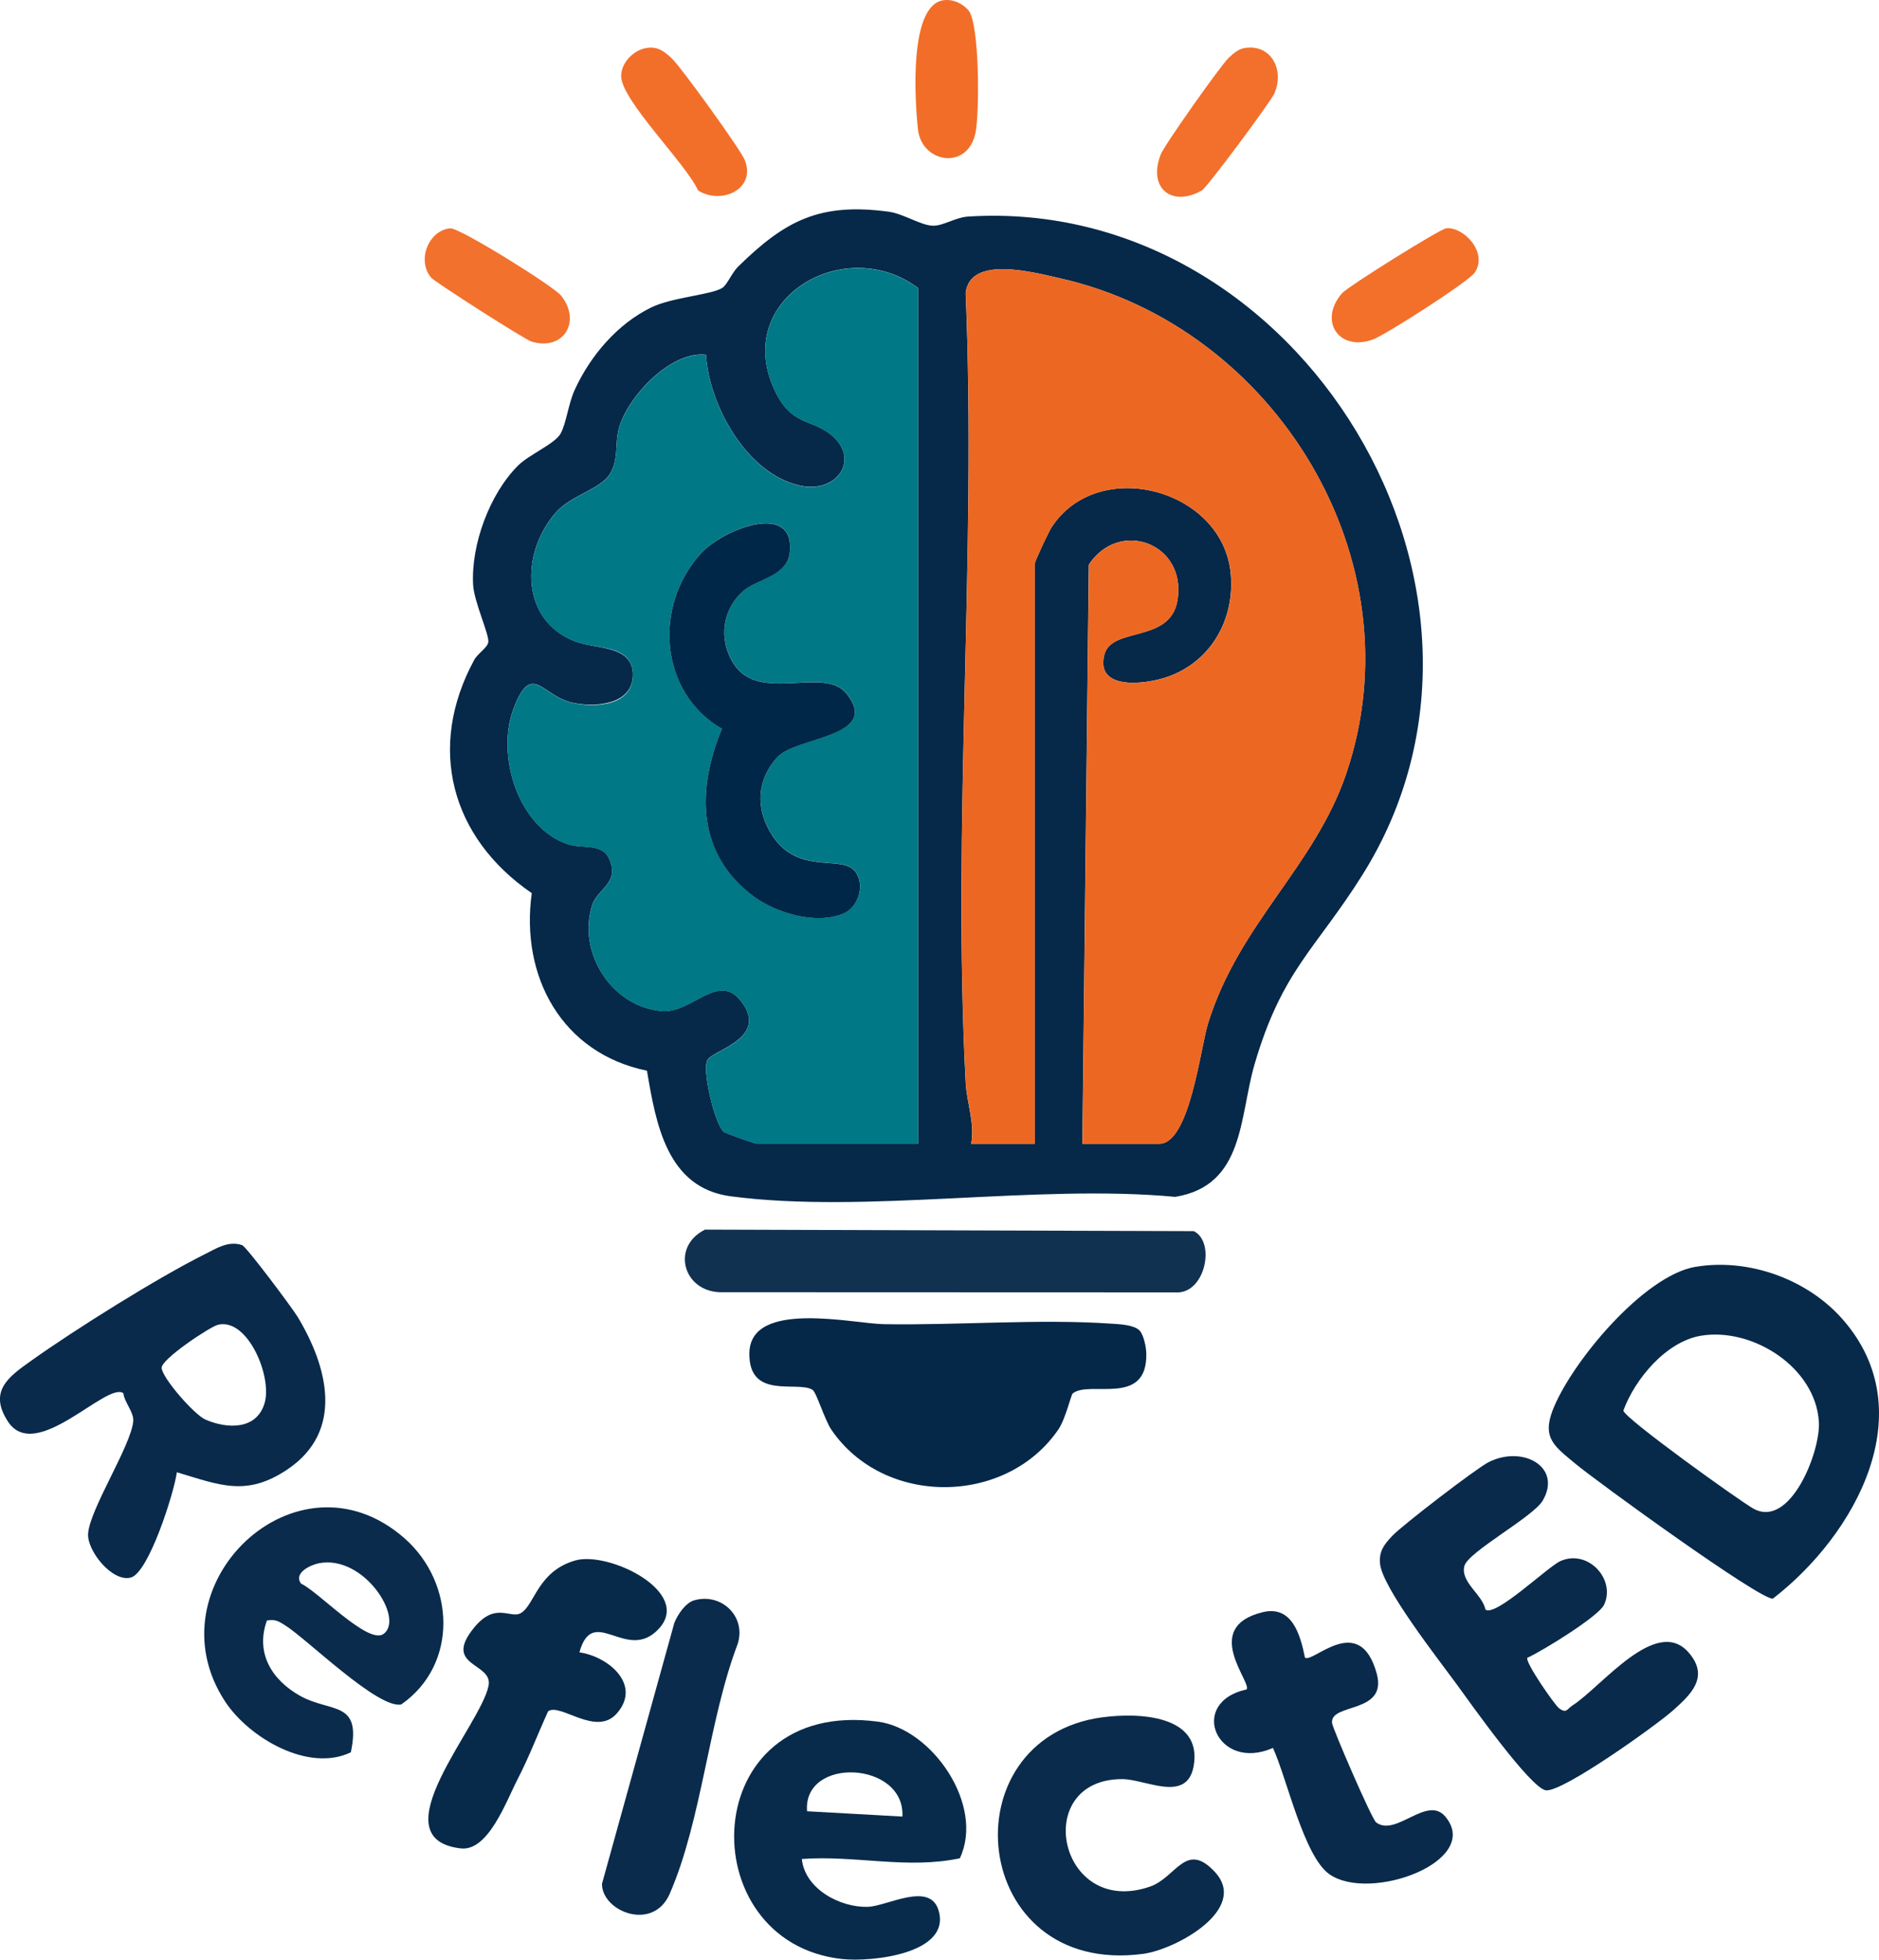
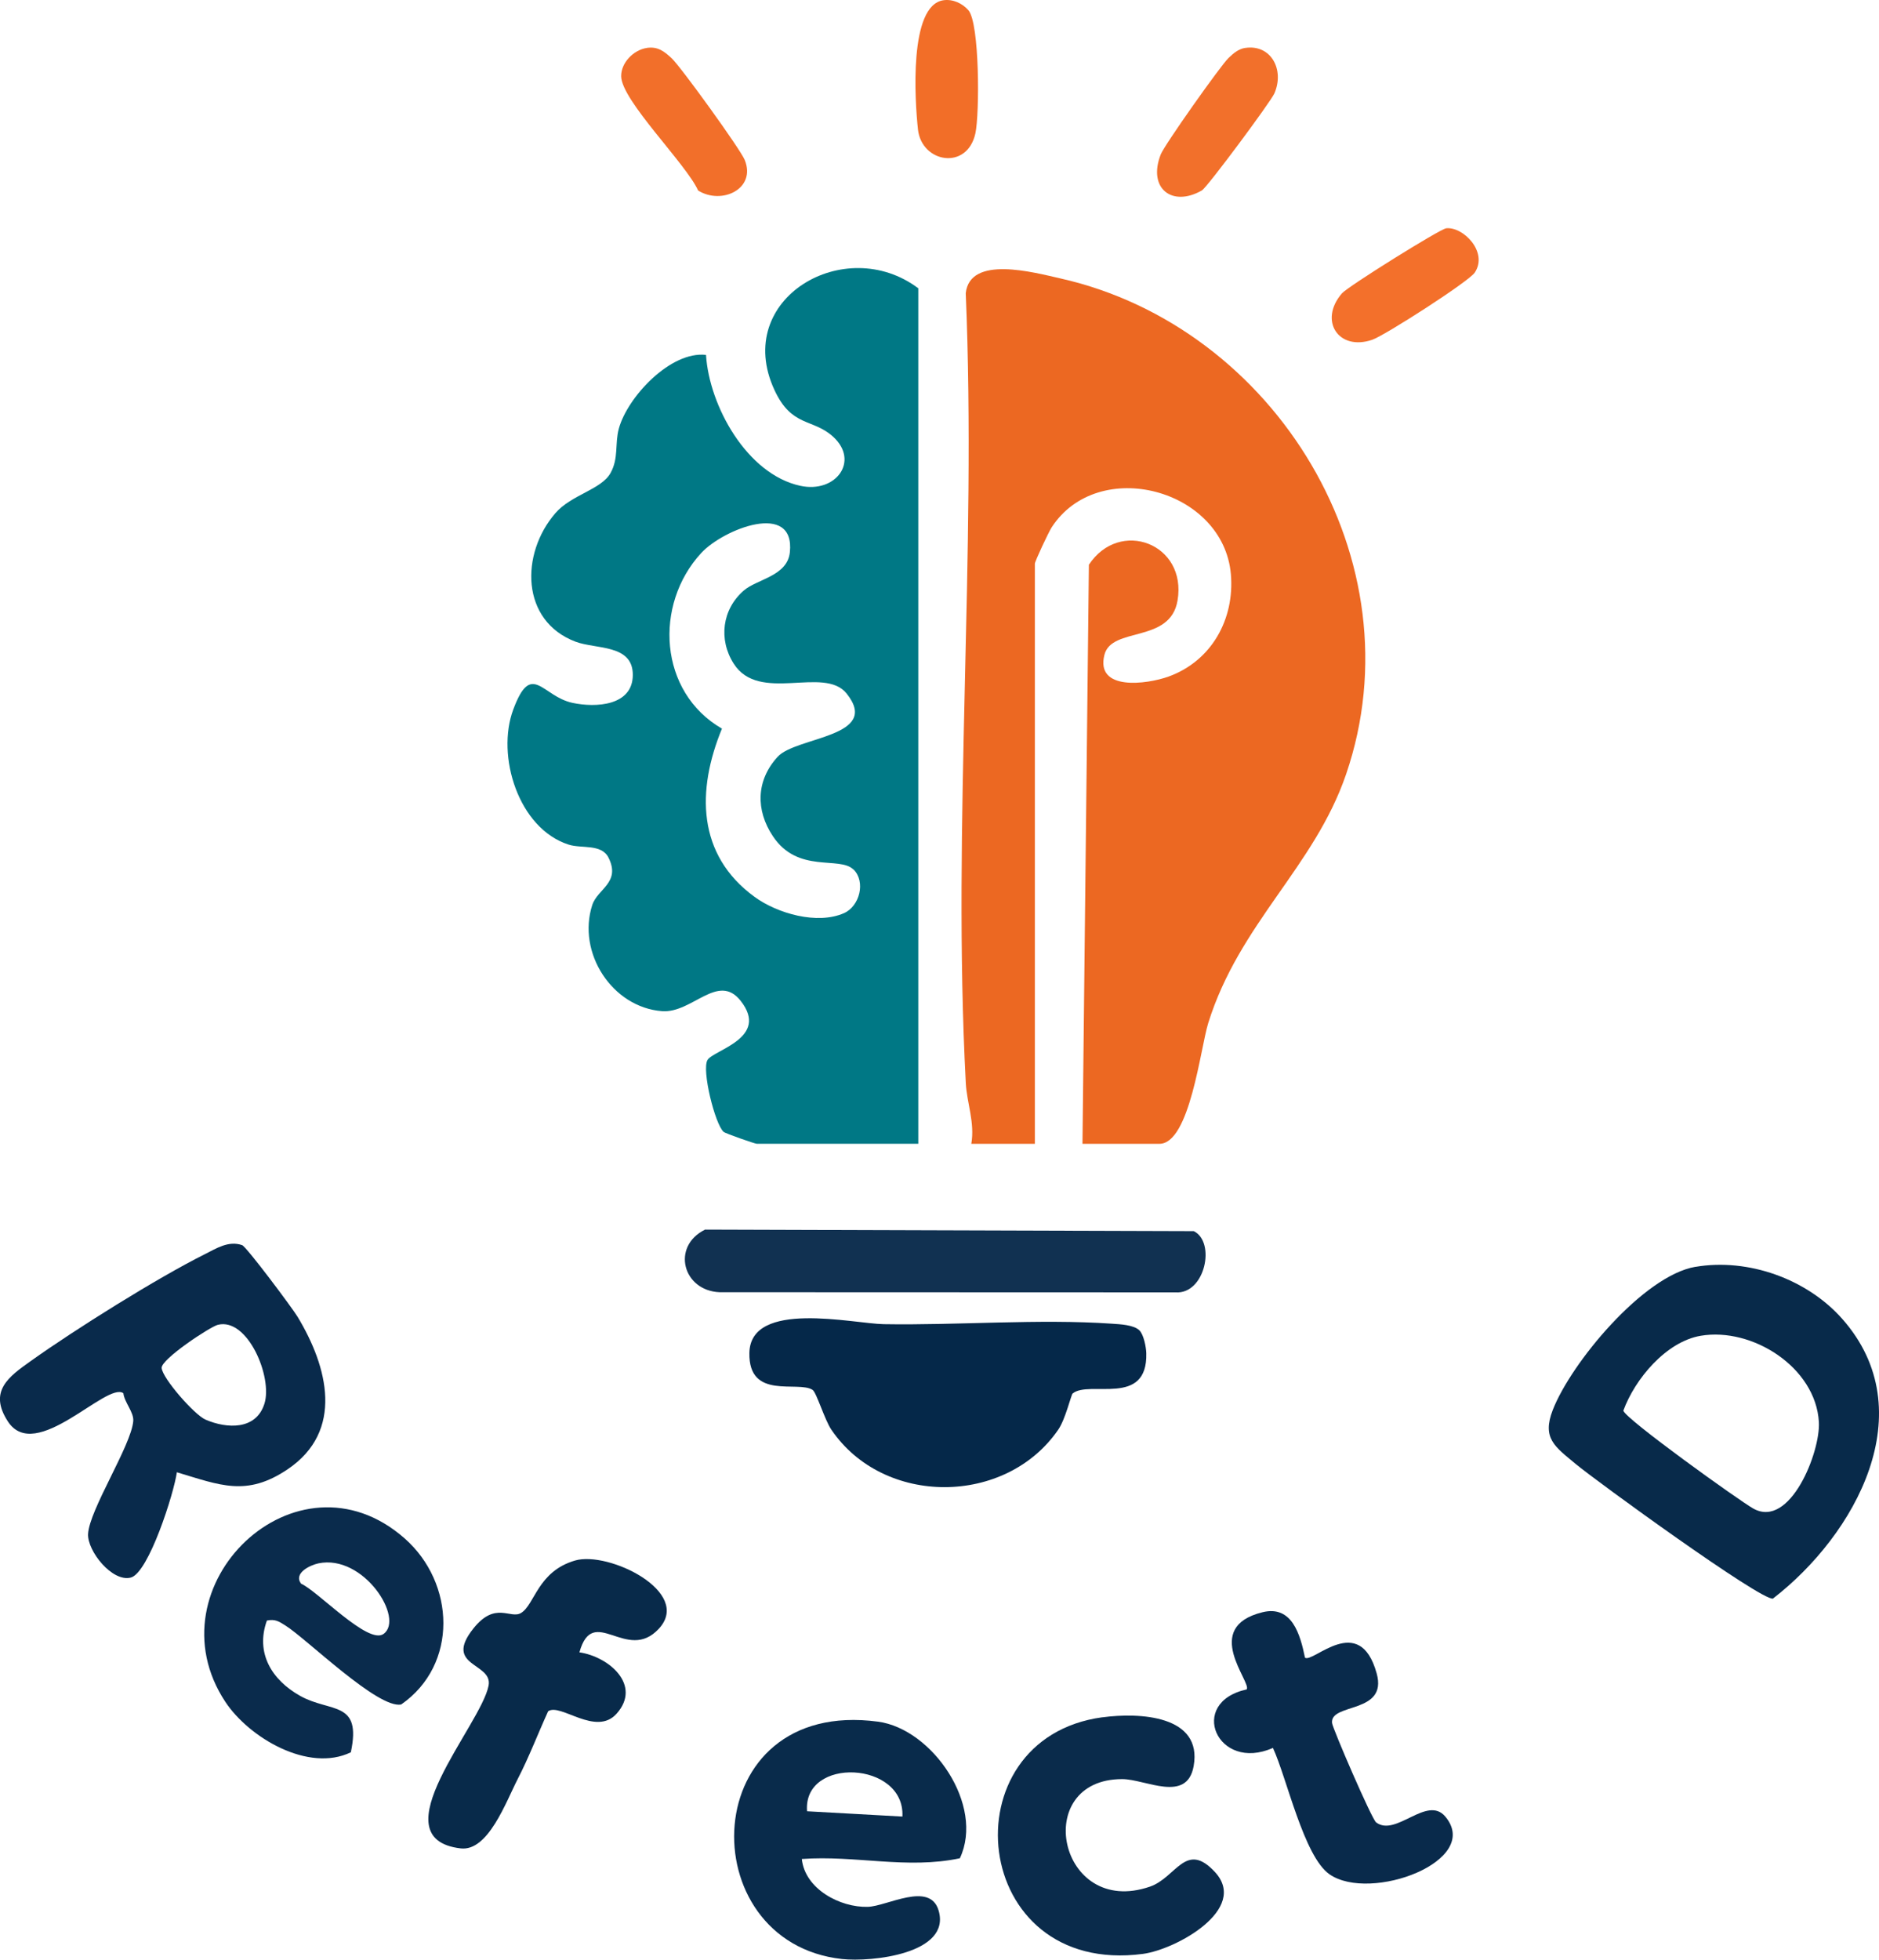
<svg xmlns="http://www.w3.org/2000/svg" id="Layer_1" data-name="Layer 1" viewBox="0 0 354.77 369.89">
  <defs>
    <style>
      .cls-1 {
        fill: #052849;
      }

      .cls-2 {
        fill: #007885;
      }

      .cls-3 {
        fill: #ec6822;
      }

      .cls-4 {
        fill: #f26e28;
      }

      .cls-5 {
        fill: #062849;
      }

      .cls-6 {
        fill: #092b4b;
      }

      .cls-7 {
        fill: #f26f2a;
      }

      .cls-8 {
        fill: #092a4b;
      }

      .cls-9 {
        fill: #0a2b4b;
      }

      .cls-10 {
        fill: #082a4a;
      }

      .cls-11 {
        fill: #f2702b;
      }

      .cls-12 {
        fill: #113151;
      }

      .cls-13 {
        fill: #f2712c;
      }

      .cls-14 {
        fill: #0a2b4c;
      }

      .cls-15 {
        fill: #f3702b;
      }

      .cls-16 {
        fill: #002748;
      }
    </style>
  </defs>
-   <path class="cls-5" d="M122.16,202.1c-16.05-3.29-23.94-17.73-21.76-33.52-15.31-10.5-19.83-27.53-10.86-44.03.64-1.18,2.44-2.26,2.65-3.3.27-1.32-2.67-7.59-2.86-10.83-.43-7.55,3.1-17.21,8.51-22.57,2.09-2.07,6.91-4.06,8-6s1.45-5.62,2.69-8.31c2.95-6.42,8.06-12.42,14.47-15.53,3.9-1.89,11.26-2.36,13.35-3.65.92-.56,1.83-2.86,2.99-4.01,8.81-8.65,15.35-12.16,28.45-10.39,2.74.37,6.01,2.54,8.24,2.64,2.02.1,4.31-1.58,6.83-1.73,62.63-3.89,108.01,70.82,74.33,124.34-8.84,14.05-15.14,17.96-20.32,35.68-2.9,9.91-1.86,22.88-14.98,25.02-26.22-2.47-58.44,3.26-83.94-.11-12.07-1.6-14.11-13.76-15.8-23.7ZM173.38,215.89V54.39c-13.82-10.4-35.13,1.94-27.17,19.17,3.3,7.14,7.28,5.33,11.12,8.87,4.97,4.58.49,10.69-6.22,9.24-10.08-2.18-17.21-15.08-17.81-24.71-6.7-.76-14.82,7.94-16.45,13.88-.8,2.91,0,5.58-1.58,8.42-1.76,3.14-7.4,4.09-10.42,7.58-6.61,7.66-6.56,20.32,3.81,24.25,3.87,1.47,10.84.64,10.82,6.28s-6.98,6.2-11.38,5.27c-5.78-1.23-7.74-8.03-11.19,1.25-3.26,8.77.96,22.45,10.44,25.5,2.47.8,6.2-.2,7.54,2.46,2.37,4.72-2.08,5.89-3.07,8.95-2.9,8.98,3.74,19.32,13.18,20.03,5.69.43,10.57-7.38,14.85-1.94,5.51,7.01-5.15,9.26-6.27,11.16s1.41,12.1,3.04,13.56c.34.31,5.93,2.25,6.26,2.25h30.5ZM204.38,215.89h14.5c5.75,0,7.75-18.1,9.22-22.78,5.9-18.89,20.03-29.45,26.03-46.97,13.79-40.26-13.33-84.43-53.91-93.59-5.09-1.15-17.1-4.43-17.9,2.78,2.08,49.12-2.56,100.22.01,149.1.2,3.75,1.74,7.47,1.04,11.46h12v-109.5c0-.44,2.59-5.96,3.16-6.84,8.78-13.56,32.47-7.26,33.85,8.84.73,8.47-3.64,16.34-11.73,19.29-4.16,1.52-13.87,2.77-12.15-4.08,1.36-5.41,12.42-2.09,13.81-10.26,1.82-10.76-10.95-15.53-16.74-6.75l-1.21,109.29Z" />
  <path class="cls-10" d="M320.12,239.12c9.97-1.69,21.06,2.3,27.71,9.82,15.44,17.45,2.47,40.79-13.09,52.8-2.22.43-33.42-22.22-37.27-25.44s-6.38-4.78-4.3-10.15c3.44-8.87,17.1-25.36,26.95-27.04ZM321.11,252.13c-6.54,1.11-12.43,8.16-14.61,14.13.29,1.51,21.92,17.02,24.53,18.48,6.96,3.91,12.71-10.73,12.39-16.32-.59-10.33-12.57-17.94-22.31-16.29Z" />
  <path class="cls-8" d="M33.39,277.89c-.51,3.85-5.32,19.02-8.7,19.88-3.51.9-8.21-5.02-8.06-8.21.21-4.56,8.17-16.74,8.53-21.34.13-1.67-1.66-3.49-1.87-5.25-3.15-2.25-16.58,13.38-21.81,5.32-3.72-5.73.22-8.47,4.37-11.42,8.27-5.9,23.88-15.68,32.85-20.15,2.16-1.08,4.43-2.58,7.01-1.7.81.28,9.48,11.87,10.49,13.55,5.68,9.41,8.84,21.52-1.89,28.76-7.77,5.24-12.78,2.99-20.93.56ZM41.13,250.06c-1.47.37-10.77,6.52-10.61,8.16.19,2,6.21,8.85,8.29,9.74,4.06,1.75,9.55,1.99,11.12-3.02,1.57-5.01-3.17-16.29-8.8-14.88Z" />
  <path class="cls-1" d="M215.14,251.12c.8.81,1.25,3.1,1.29,4.29.27,10.28-10.79,5.01-13.91,7.62-.28.23-1.35,4.83-2.7,6.8-9.9,14.44-33.01,14.55-42.87,0-1.24-1.82-2.8-7.01-3.52-7.48-2.74-1.82-12.11,2.01-11.94-6.98.19-10.1,19.6-5.53,25.35-5.43,14.01.24,29.33-1.04,43.09-.09,1.53.11,4.14.2,5.22,1.28Z" />
-   <path class="cls-8" d="M280.48,303.82c1.97,1.38,11.75-8.11,14.16-9.17,5.18-2.29,10.47,3.44,8.23,8.24-1.03,2.21-11.66,8.74-14.49,10.02-.53.73,5.14,8.89,5.97,9.52,1.44,1.09,1.57.09,2.54-.52,5.49-3.5,15.83-17.05,21.95-9.98,3.96,4.57.45,7.89-2.99,10.94-3.23,2.86-20.73,15.37-23.94,15.06-2.86-.27-14.45-16.69-16.95-20.12-3.29-4.5-14-18.15-14.4-22.67-.21-2.37.77-3.61,2.32-5.25,1.91-2.02,15.79-12.67,18.12-13.87,6.44-3.33,14.04.86,10.26,7.25-1.82,3.07-14.08,9.66-14.77,12.31-.79,3.06,3.4,5.35,3.98,8.24Z" />
  <path class="cls-14" d="M50.39,305.89c-2.19,6.09.89,11.19,6.28,14.21,5.74,3.22,11.67.8,9.57,10.65-8,3.87-19.21-2.74-23.7-9.53-14.43-21.85,13.47-48.78,33.85-30.85,9.56,8.41,10.18,23.84-.65,31.36-4.4.84-17.78-12.34-21.82-14.89-1.24-.78-1.93-1.28-3.53-.96ZM60.11,295.09c-1.55.33-4.74,1.83-3.27,3.83,3.15,1.38,12.64,11.56,15.56,9.5,4.05-2.85-3.74-15.13-12.3-13.33Z" />
  <path class="cls-6" d="M181.24,350.75c-10.01,2.13-19.72-.61-29.85.14.59,5.68,7.25,9.18,12.45,9.03,3.62-.1,11.72-4.87,13.37.67,2.44,8.19-12.66,9.79-18.23,9.18-28.79-3.16-27.54-49.42,6.81-44.8,10.24,1.38,20.15,15.77,15.44,25.78ZM170.38,342.88c.53-10.49-18.83-11.38-18-1l18,1Z" />
  <path class="cls-12" d="M133.09,232.09l92.3.29c4.2,2.04,2.15,11.96-3.45,11.56l-86.07-.03c-6.95-.28-9.17-8.62-2.77-11.81Z" />
  <path class="cls-10" d="M109.38,311.88c5.56.8,11.85,6.18,7.05,11.57-3.92,4.41-10.64-2.08-12.94-.44-1.9,4.17-3.63,8.7-5.73,12.76-2.24,4.35-5.59,13.73-10.78,13.12-15.77-1.86,3.83-23.2,5.27-30.73.83-4.36-8.64-3.54-2.87-10.78,4.17-5.23,6.97-1.7,9-2.93,2.61-1.58,3.12-7.84,10.2-9.9,6.34-1.84,22.19,5.95,15.83,12.86-6.07,6.6-12.43-4.82-15.01,4.47Z" />
  <path class="cls-9" d="M208.13,324.15c6.94-.94,18.96-.42,17.24,9.21-1.27,7.06-9.11,2.45-13.49,2.45-17.32,0-12.06,26.24,5.23,20.3,4.98-1.71,6.76-8.74,12.29-2.75,6.44,7-7.35,14.61-13.6,15.44-32.78,4.33-37.13-40.67-7.67-44.66Z" />
  <path class="cls-8" d="M246.39,312.89c1.5,1.1,10.31-8.74,13.54,2.98,2.13,7.7-8.81,5.5-8.43,9.34.1,1.04,7.5,18.15,8.32,18.77,3.75,2.83,9.61-5.22,13.07-1.09,7.01,8.37-14.15,16.26-21.88,10.88-4.84-3.37-8.05-18.19-10.67-23.85-10.51,4.67-16.24-8.57-4.96-11.04,1-1.32-8.64-11.71,3-14.57,5.55-1.36,7.12,4.2,8.01,8.58Z" />
-   <path class="cls-14" d="M131.1,302.06c5.05-1.45,9.82,3,8.19,8.21-5.52,14.48-6.77,33.26-12.84,47.18-3.16,7.26-12.85,3.31-12.79-1.88l13.66-49.25c.63-1.59,2.11-3.79,3.78-4.27Z" />
  <path class="cls-7" d="M122.1,9.05c2.07-.32,3.27.61,4.7,1.93,1.73,1.6,12.99,17.19,13.81,19.21,2.22,5.46-4.35,8.55-8.8,5.77-2.26-5.04-14.48-16.99-14.53-21.57-.02-2.57,2.34-4.95,4.82-5.34Z" />
  <path class="cls-11" d="M235.1,9.05c4.84-.74,7.48,4.08,5.51,8.59-.68,1.56-12.68,17.73-13.68,18.3-5.59,3.22-10.28-.34-7.78-6.78.69-1.78,11.28-16.74,12.79-18.2.89-.86,1.88-1.72,3.16-1.92Z" />
  <path class="cls-15" d="M273.03,43.09c3.21-.37,8.01,4.49,5.41,8.37-1.13,1.69-16.98,11.86-19.34,12.67-6.4,2.2-10.16-3.63-5.74-8.75,1.14-1.32,18.52-12.15,19.67-12.28Z" />
-   <path class="cls-13" d="M85.03,43.1c1.7-.15,19.48,10.9,20.92,12.71,3.88,4.88.45,10.51-5.61,8.66-1.24-.38-18.24-11.22-18.96-12.09-2.71-3.26-.47-8.91,3.64-9.29Z" />
  <path class="cls-4" d="M178.1.05c1.77-.27,3.6.57,4.74,1.88,2.14,2.47,2.12,19.62,1.32,23.25-1.56,7.06-10.15,5.55-10.84-.74-.59-5.38-1.76-23.4,4.78-24.39Z" />
  <path class="cls-3" d="M204.38,215.89l1.21-109.29c5.79-8.79,18.56-4.01,16.74,6.75-1.38,8.17-12.45,4.85-13.81,10.26-1.72,6.85,7.98,5.59,12.15,4.08,8.09-2.95,12.45-10.82,11.73-19.29-1.39-16.11-25.07-22.4-33.85-8.84-.57.88-3.16,6.4-3.16,6.84v109.5h-12c.7-3.98-.84-7.7-1.04-11.46-2.58-48.88,2.06-99.98-.01-149.1.8-7.22,12.81-3.93,17.9-2.78,40.58,9.16,67.7,53.32,53.91,93.59-6,17.52-20.13,28.08-26.03,46.97-1.46,4.69-3.47,22.78-9.22,22.78h-14.5Z" />
-   <path class="cls-2" d="M173.38,215.89h-30.5c-.33,0-5.92-1.94-6.26-2.25-1.63-1.47-4.16-11.66-3.04-13.56s11.78-4.15,6.27-11.16c-4.27-5.44-9.16,2.37-14.85,1.94-9.44-.72-16.08-11.05-13.18-20.03.99-3.06,5.43-4.23,3.07-8.95-1.34-2.66-5.07-1.66-7.54-2.46-9.48-3.05-13.7-16.74-10.44-25.5,3.45-9.28,5.41-2.48,11.19-1.25,4.4.94,11.36.57,11.38-5.27s-6.95-4.82-10.82-6.28c-10.37-3.93-10.42-16.59-3.81-24.25,3.02-3.5,8.66-4.44,10.42-7.58,1.58-2.84.78-5.51,1.58-8.42,1.64-5.94,9.75-14.64,16.45-13.88.6,9.62,7.73,22.53,17.81,24.71,6.71,1.45,11.2-4.66,6.22-9.24-3.85-3.54-7.83-1.73-11.12-8.87-7.96-17.23,13.36-29.58,27.17-19.17v161.5ZM161.14,164.13c-2.63-2.61-10.46.84-15.21-6.29-3.28-4.92-3.19-10.54.9-15,3.51-3.82,19.61-3.69,13.02-11.93-4.26-5.33-16.51,1.94-21.33-5.66-2.89-4.54-2.19-10.25,1.93-13.8,2.51-2.16,8.21-2.7,8.68-7.2,1.02-9.75-12.55-4.4-16.74.14-8.98,9.74-8.02,26.25,3.92,33.14-4.78,11.61-4.76,23.8,6.16,31.76,4.29,3.13,11.84,5.31,16.9,3.06,2.94-1.31,4.12-5.92,1.78-8.24Z" />
-   <path class="cls-16" d="M161.14,164.13c2.34,2.33,1.16,6.94-1.78,8.24-5.05,2.24-12.61.06-16.9-3.06-10.92-7.97-10.94-20.16-6.16-31.76-11.94-6.9-12.89-23.41-3.92-33.14,4.19-4.54,17.76-9.89,16.74-.14-.47,4.51-6.17,5.04-8.68,7.2-4.12,3.55-4.82,9.26-1.93,13.8,4.83,7.59,17.07.33,21.33,5.66,6.59,8.24-9.5,8.11-13.02,11.93-4.1,4.46-4.18,10.08-.9,15,4.75,7.13,12.58,3.68,15.21,6.29Z" />
+   <path class="cls-2" d="M173.38,215.89h-30.5c-.33,0-5.92-1.94-6.26-2.25-1.63-1.47-4.16-11.66-3.04-13.56s11.78-4.15,6.27-11.16c-4.27-5.44-9.16,2.37-14.85,1.94-9.44-.72-16.08-11.05-13.18-20.03.99-3.06,5.43-4.23,3.07-8.95-1.34-2.66-5.07-1.66-7.54-2.46-9.48-3.05-13.7-16.74-10.44-25.5,3.45-9.28,5.41-2.48,11.19-1.25,4.4.94,11.36.57,11.38-5.27s-6.95-4.82-10.82-6.28c-10.37-3.93-10.42-16.59-3.81-24.25,3.02-3.5,8.66-4.44,10.42-7.58,1.58-2.84.78-5.51,1.58-8.42,1.64-5.94,9.75-14.64,16.45-13.88.6,9.62,7.73,22.53,17.81,24.71,6.71,1.45,11.2-4.66,6.22-9.24-3.85-3.54-7.83-1.73-11.12-8.87-7.96-17.23,13.36-29.58,27.17-19.17v161.5M161.14,164.13c-2.63-2.61-10.46.84-15.21-6.29-3.28-4.92-3.19-10.54.9-15,3.51-3.82,19.61-3.69,13.02-11.93-4.26-5.33-16.51,1.94-21.33-5.66-2.89-4.54-2.19-10.25,1.93-13.8,2.51-2.16,8.21-2.7,8.68-7.2,1.02-9.75-12.55-4.4-16.74.14-8.98,9.74-8.02,26.25,3.92,33.14-4.78,11.61-4.76,23.8,6.16,31.76,4.29,3.13,11.84,5.31,16.9,3.06,2.94-1.31,4.12-5.92,1.78-8.24Z" />
</svg>